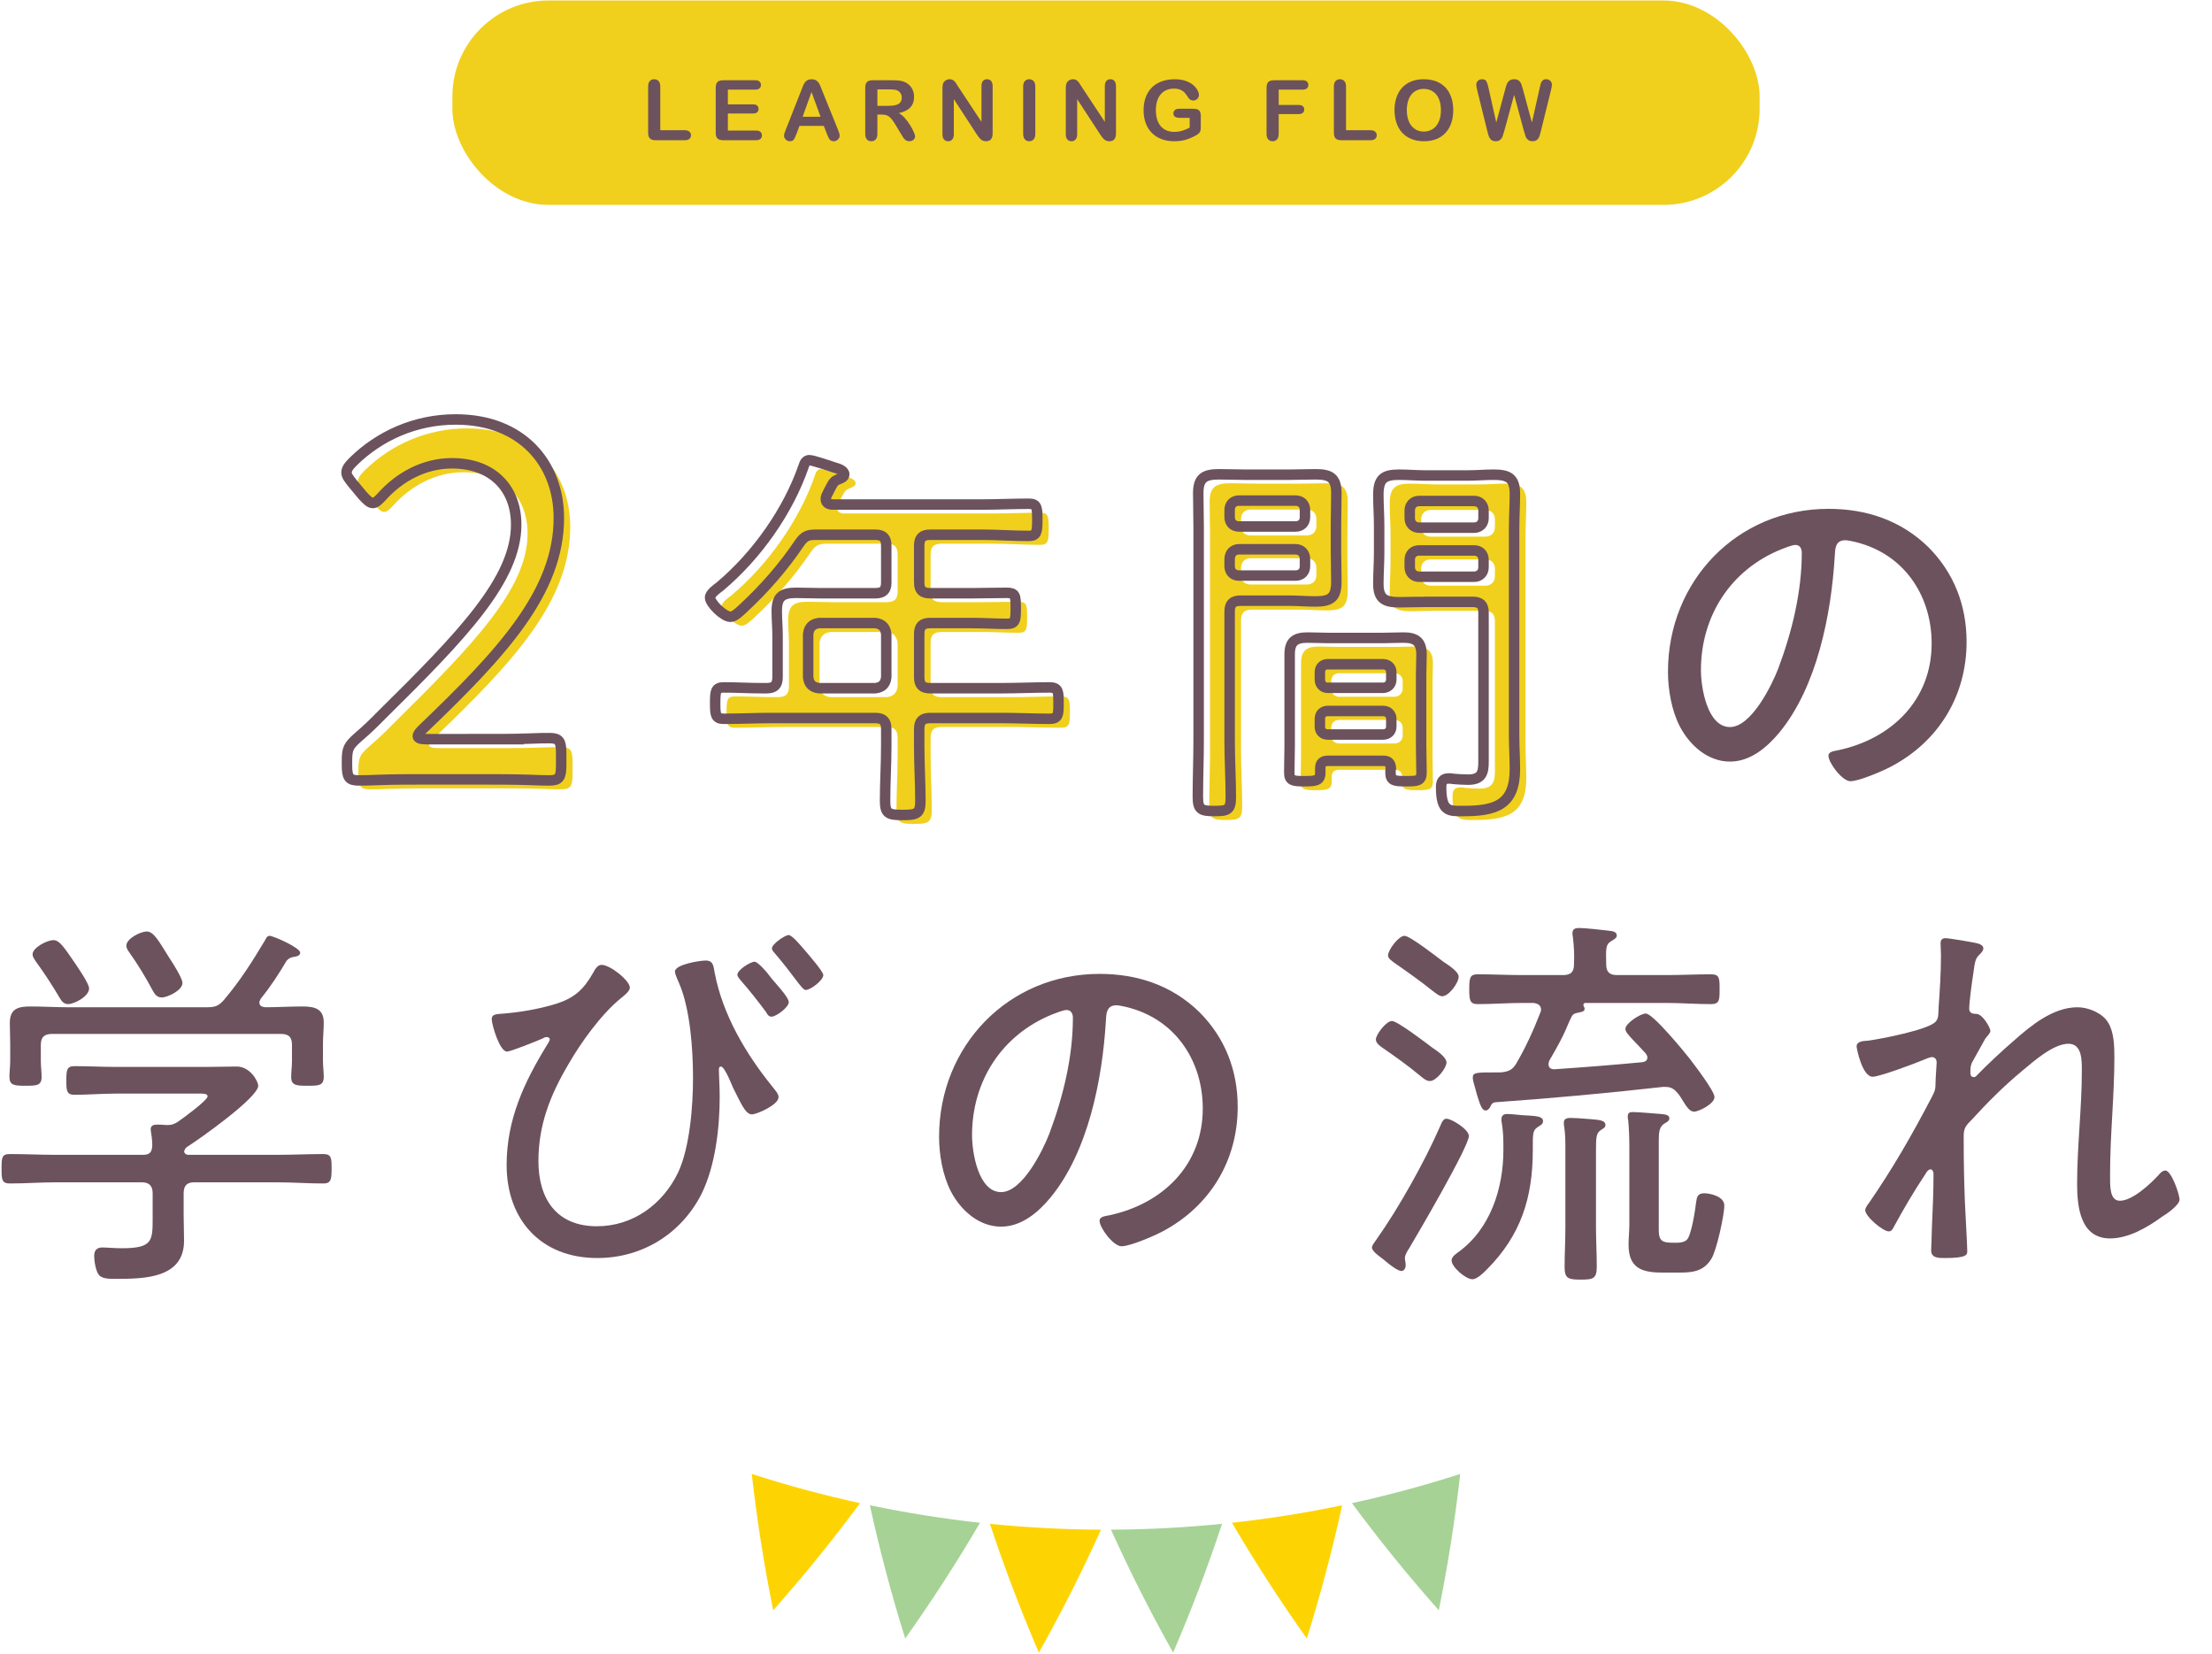
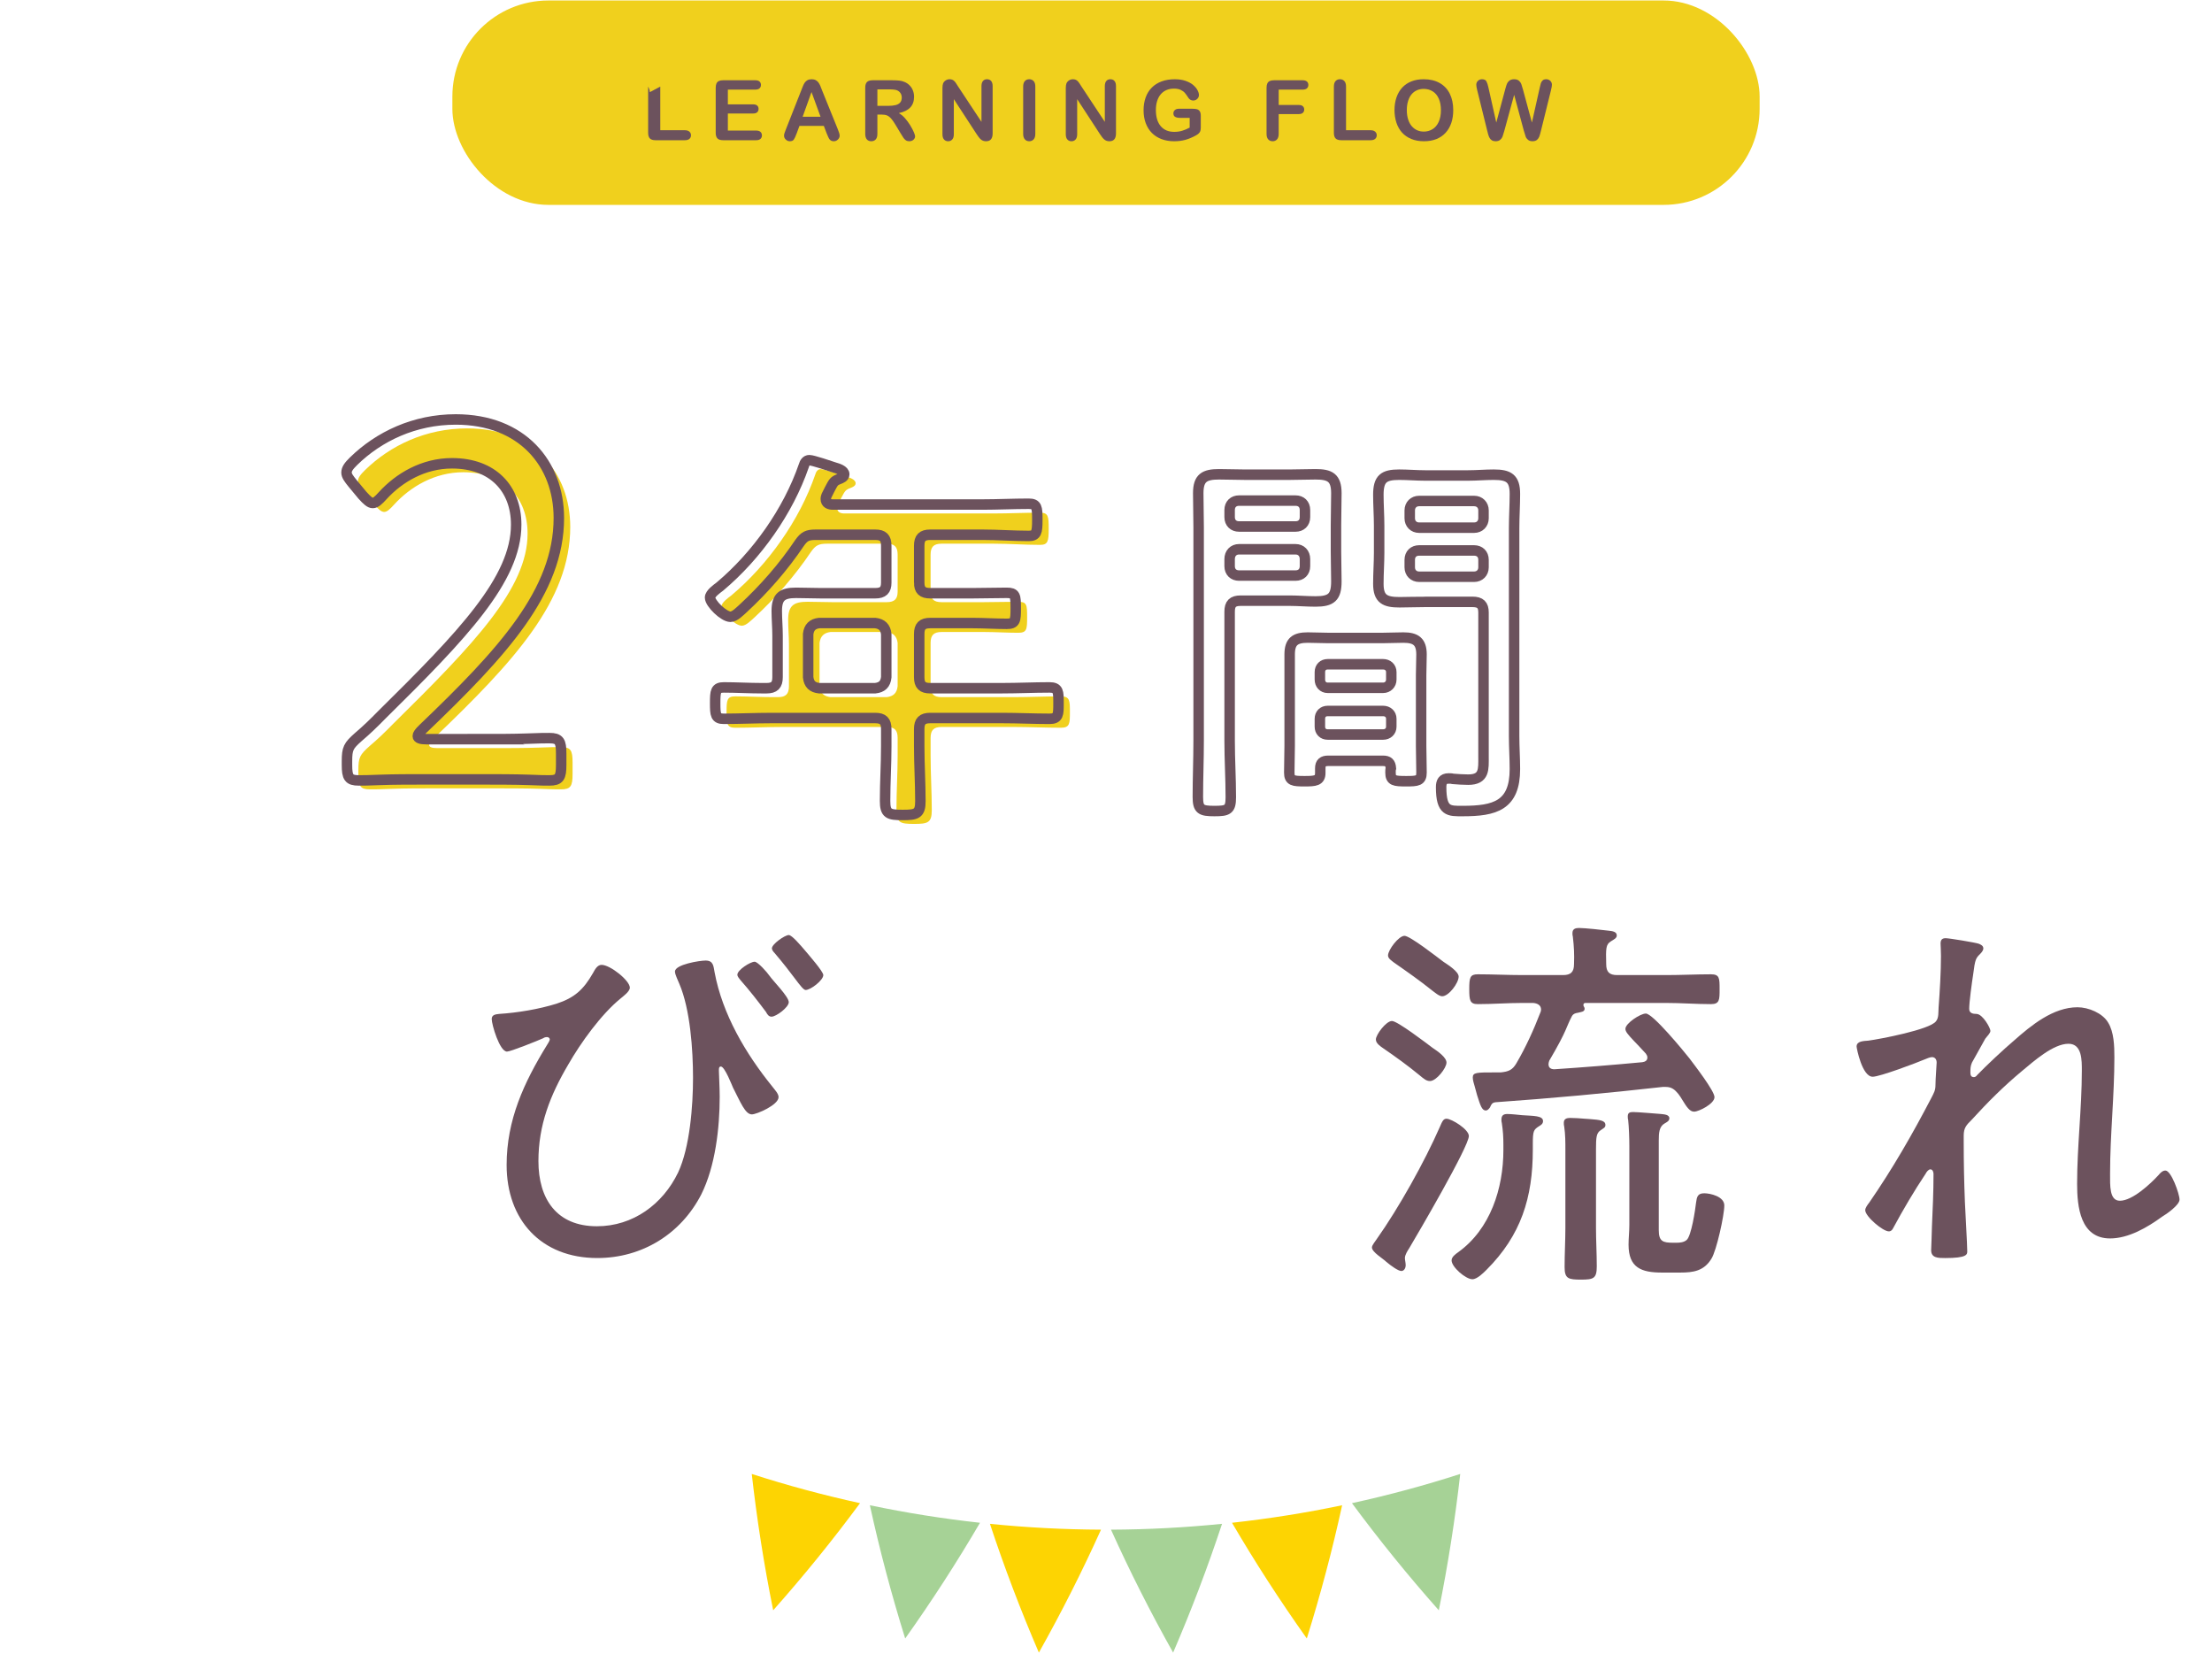
<svg xmlns="http://www.w3.org/2000/svg" id="_レイヤー_1" viewBox="0 0 411.326 307.552">
  <defs>
    <style>.cls-1{fill:#fdd402;}.cls-2{fill:#f0d01d;}.cls-3{fill:#6c525d;}.cls-4{fill:#a6d296;}.cls-5{fill:none;stroke:#6c525d;stroke-miterlimit:10;stroke-width:1.947px;}</style>
  </defs>
  <rect class="cls-2" x="84.119" y=".091" width="243.088" height="38" rx="17.864" ry="17.864" />
  <g>
    <path class="cls-2" d="m91.742,139.087c2.44,0,5.84,0,8.454-.097,2.005-.096,3.573-.096,4.097-.096,1.83,0,2.179.575,2.179,2.876v2.109c0,2.301-.349,2.876-2.179,2.876-.436,0-1.918,0-3.748-.096-2.701-.096-6.275-.096-8.803-.096h-10.808c-2.354,0-5.578,0-8.105.096-1.918.096-3.486.096-4.01.096-1.83,0-2.179-.575-2.179-2.876v-.671c0-2.396.262-2.876,2.092-4.506,1.481-1.246,2.963-2.685,4.271-4.026,15.166-14.956,25.102-25.311,25.102-35.473,0-6.711-4.357-11.408-11.94-11.408-5.316,0-9.849,2.684-12.899,6.039-.784.863-1.308,1.343-1.83,1.343s-1.046-.479-1.918-1.438l-1.83-2.205c-.697-.862-1.133-1.438-1.133-2.013,0-.672.436-1.247,1.308-2.109,4.706-4.602,11.33-7.766,19-7.766,12.377,0,19.175,8.245,19.175,18.312,0,13.709-10.459,25.022-25.276,39.211-.697.671-.958,1.055-.958,1.342,0,.384.522.576,1.568.576h10.372Z" />
    <path class="cls-2" d="m173.047,109.983c0,1.386.583,1.97,2.043,1.97h7.88c2.116,0,4.232-.073,6.349-.073,1.605,0,1.679.511,1.679,2.846s-.073,2.919-1.679,2.919c-2.116,0-4.232-.146-6.349-.146h-7.88c-1.46,0-2.043.583-2.043,2.043v8.026c0,1.459.583,2.043,2.043,2.043h13.353c2.992,0,5.911-.146,8.829-.146,1.679,0,1.679.802,1.679,2.918s0,2.919-1.679,2.919c-2.918,0-5.837-.146-8.829-.146h-13.353c-1.46,0-2.043.583-2.043,2.043v3.21c0,3.356.219,6.786.219,10.216,0,2.335-.729,2.554-3.283,2.554-2.627,0-3.284-.219-3.284-2.627,0-3.43.219-6.786.219-10.143v-3.21c0-1.46-.583-2.043-2.043-2.043h-19.336c-2.919,0-5.91.146-8.829.146-1.532,0-1.605-.729-1.605-2.919s.073-2.918,1.605-2.918c2.335,0,4.743.146,7.078.146h.875c1.46,0,2.043-.584,2.043-2.043v-7.734c0-1.532-.146-3.064-.146-4.598,0-2.626,1.021-3.356,3.575-3.356,1.532,0,3.064.073,4.597.073h10.143c1.46,0,2.043-.584,2.043-1.97v-6.859c0-1.459-.583-2.043-2.043-2.043h-11.091c-1.532,0-2.116.292-2.991,1.532-2.992,4.451-6.567,8.537-10.508,12.186-.584.511-1.532,1.532-2.335,1.532-1.24,0-3.794-2.48-3.794-3.575,0-.729,1.24-1.605,1.824-2.043,6.858-5.765,12.696-14.01,15.614-22.475.146-.511.438-1.021,1.022-1.021.656,0,3.867,1.095,4.742,1.387.511.146,1.751.511,1.751,1.24,0,.511-.583.729-.948.876-.948.364-1.021.511-1.751,1.897l-.584,1.167c-.073.219-.146.365-.146.657,0,.802.656,1.021,1.313,1.021h27.8c2.846,0,5.692-.146,8.61-.146,1.532,0,1.605.657,1.605,2.992s-.146,2.991-1.605,2.991c-2.846,0-5.765-.219-8.61-.219h-9.704c-1.46,0-2.043.584-2.043,2.043v6.859Zm-18.607,7.516c-1.24.146-1.896.803-2.043,2.043v8.026c.146,1.313.803,1.897,2.043,2.043h10.435c1.24-.146,1.897-.729,2.043-2.043v-8.026c-.146-1.24-.803-1.897-2.043-2.043h-10.435Z" />
-     <path class="cls-2" d="m230.771,139.388c0,3.503.219,7.005.219,10.508,0,2.335-.584,2.554-3.064,2.554s-3.064-.292-3.064-2.627c0-3.502.146-6.932.146-10.435v-39.694c0-2.116-.073-4.231-.073-6.348,0-2.846,1.168-3.503,3.867-3.503,1.605,0,3.211.073,4.816.073h8.318c1.605,0,3.21-.073,4.815-.073,2.627,0,3.867.584,3.867,3.503,0,1.97-.072,3.94-.072,5.983v4.889c0,1.897.072,3.722.072,5.545,0,2.919-.948,3.722-3.867,3.722-1.605,0-3.21-.146-4.815-.146h-9.121c-1.459,0-2.043.583-2.043,2.043v24.006Zm1.751-44.656c-1.021,0-1.751.657-1.751,1.752v1.313c0,1.094.729,1.751,1.751,1.751h10.508c1.021,0,1.751-.657,1.751-1.751v-1.313c0-1.095-.729-1.752-1.751-1.752h-10.508Zm-1.751,12.186c0,1.095.729,1.752,1.751,1.752h10.508c1.021,0,1.751-.657,1.751-1.752v-1.312c0-1.095-.729-1.824-1.751-1.824h-10.508c-1.021,0-1.751.729-1.751,1.824v1.312Zm18.314,36.192c-.948,0-1.459.365-1.459,1.387v.875c0,1.46-.949,1.532-2.919,1.532-2.116,0-2.846-.072-2.846-1.604,0-1.679.073-3.357.073-4.962v-17.002c0-2.408,1.021-3.138,3.356-3.138,1.24,0,2.408.073,3.648.073h10.435c1.24,0,2.48-.073,3.721-.073,2.262,0,3.356.729,3.356,3.138,0,1.313-.072,2.554-.072,3.867v13.135c0,1.604.072,3.283.072,4.962,0,1.532-.729,1.604-2.846,1.604-2.188,0-2.919-.072-2.919-1.604,0-.292,0-.584.073-.803-.073-1.021-.511-1.387-1.459-1.387h-10.216Zm10.216-13.572c.875,0,1.532-.656,1.532-1.532v-1.386c0-.876-.657-1.46-1.532-1.46h-10.289c-.875,0-1.459.584-1.459,1.46v1.386c0,.876.584,1.532,1.459,1.532h10.289Zm-11.748,7.224c0,.876.584,1.46,1.459,1.46h10.289c.875,0,1.532-.584,1.532-1.46v-1.459c0-.876-.657-1.459-1.532-1.459h-10.289c-.875,0-1.459.583-1.459,1.459v1.459Zm19.556-23.203c-1.605,0-3.138.073-4.743.073-2.7,0-3.94-.584-3.94-3.43,0-1.971.146-3.867.146-5.765v-5.035c0-1.896-.146-3.867-.146-5.764,0-2.992,1.021-3.722,3.867-3.722,1.605,0,3.211.146,4.816.146h8.026c1.605,0,3.138-.146,4.743-.146,2.772,0,3.939.656,3.939,3.575,0,2.116-.146,4.232-.146,6.349v38.673c0,2.043.146,4.086.146,6.129,0,6.786-3.721,7.808-9.704,7.808-2.554,0-4.014.146-4.014-4.451,0-.948.292-1.605,1.387-1.605.219,0,.584,0,.803.073.875.073,1.97.146,2.846.146,3.064,0,2.846-1.97,2.846-4.305v-26.779c0-1.386-.584-1.97-2.043-1.97h-8.829Zm-1.095-18.753c-1.021,0-1.751.729-1.751,1.751v1.46c0,1.021.729,1.751,1.751,1.751h10.216c1.021,0,1.751-.729,1.751-1.751v-1.46c0-1.021-.729-1.751-1.751-1.751h-10.216Zm-1.751,12.332c0,1.021.729,1.751,1.751,1.751h10.216c1.021,0,1.751-.729,1.751-1.751v-1.387c0-1.095-.729-1.751-1.751-1.751h-10.216c-1.021,0-1.751.656-1.751,1.751v1.387Z" />
  </g>
  <g>
-     <path class="cls-3" d="m122.781,16.1v8.113h4.578c.365,0,.645.089.84.267.195.177.293.4.293.669,0,.273-.096.495-.289.665-.192.17-.474.255-.844.255h-5.452c-.491,0-.846-.109-1.062-.327-.215-.218-.322-.57-.322-1.057v-8.585c0-.457.103-.799.308-1.027.206-.228.476-.342.81-.342.34,0,.615.112.825.338s.315.569.315,1.031Z" />
+     <path class="cls-3" d="m122.781,16.1v8.113h4.578c.365,0,.645.089.84.267.195.177.293.4.293.669,0,.273-.096.495-.289.665-.192.17-.474.255-.844.255h-5.452c-.491,0-.846-.109-1.062-.327-.215-.218-.322-.57-.322-1.057v-8.585s.315.569.315,1.031Z" />
    <path class="cls-3" d="m140.435,16.663h-5.088v2.737h4.685c.345,0,.603.077.772.231.17.155.254.359.254.612s-.083.46-.25.62c-.168.159-.426.239-.776.239h-4.685v3.171h5.263c.354,0,.622.083.802.247.18.165.271.385.271.658,0,.264-.091.478-.271.643s-.447.247-.802.247h-6.137c-.491,0-.845-.109-1.061-.327s-.323-.57-.323-1.057v-8.38c0-.324.048-.59.145-.795.096-.205.247-.354.452-.448.206-.094.468-.141.787-.141h5.962c.359,0,.627.079.803.239.174.159.262.369.262.627,0,.264-.088.476-.262.635-.176.16-.443.24-.803.24Z" />
    <path class="cls-3" d="m153.724,24.806l-.531-1.398h-4.533l-.531,1.43c-.209.558-.387.934-.533,1.129s-.388.293-.723.293c-.283,0-.535-.104-.752-.312-.219-.207-.327-.443-.327-.707,0-.151.024-.309.075-.472.051-.162.135-.388.252-.677l2.852-7.239c.08-.207.178-.457.293-.749.113-.291.235-.533.364-.726.13-.192.3-.349.51-.468s.47-.179.779-.179c.314,0,.577.06.787.179s.38.272.509.46c.13.188.238.389.328.604.088.216.201.503.338.863l2.912,7.193c.229.548.343.945.343,1.194,0,.258-.108.495-.323.711-.216.215-.476.323-.779.323-.178,0-.33-.032-.457-.096s-.232-.149-.318-.258c-.087-.109-.18-.276-.278-.502s-.184-.425-.255-.598Zm-4.471-3.095h3.33l-1.68-4.601-1.65,4.601Z" />
    <path class="cls-3" d="m163.942,21.301h-.791v3.581c0,.472-.104.819-.312,1.042-.208.223-.479.335-.814.335-.359,0-.639-.117-.836-.351-.197-.232-.297-.575-.297-1.026v-8.577c0-.487.109-.839.327-1.058.218-.218.57-.326,1.058-.326h3.672c.508,0,.941.021,1.301.064s.685.13.974.262c.35.147.659.357.928.632.269.273.473.592.612.954.139.362.209.746.209,1.152,0,.831-.234,1.495-.703,1.992-.47.497-1.181.849-2.133,1.057.4.213.783.527,1.147.943.365.415.69.857.978,1.327.286.469.51.892.669,1.27s.239.638.239.779c0,.147-.047.293-.141.438s-.222.259-.384.342c-.163.084-.351.126-.563.126-.253,0-.466-.06-.639-.179-.172-.119-.32-.271-.444-.453s-.292-.451-.506-.806l-.905-1.506c-.324-.553-.614-.974-.87-1.262-.256-.289-.517-.487-.779-.594-.264-.106-.596-.159-.996-.159Zm1.292-4.685h-2.083v3.064h2.022c.543,0,.999-.047,1.369-.141s.652-.253.848-.479c.195-.225.293-.535.293-.931,0-.31-.078-.582-.236-.817-.156-.236-.375-.412-.653-.529-.264-.111-.783-.167-1.56-.167Z" />
    <path class="cls-3" d="m178.165,16.085l4.342,6.57v-6.631c0-.432.094-.754.278-.97s.435-.323.749-.323c.324,0,.58.107.768.323s.281.538.281.97v8.768c0,.979-.405,1.468-1.217,1.468-.202,0-.385-.029-.547-.088s-.314-.15-.457-.277c-.141-.127-.273-.275-.395-.445-.122-.169-.244-.343-.365-.521l-4.235-6.494v6.532c0,.426-.099.748-.297.966s-.451.327-.761.327c-.318,0-.575-.11-.768-.331-.193-.221-.289-.541-.289-.962v-8.601c0-.365.041-.651.121-.859.097-.228.256-.414.479-.559s.464-.217.723-.217c.202,0,.376.033.521.099.145.066.271.155.381.267.108.111.221.256.334.434.114.177.232.362.354.555Z" />
    <path class="cls-3" d="m190.261,24.882v-8.782c0-.457.104-.799.312-1.027.207-.228.477-.342.806-.342.339,0,.614.112.825.338.21.226.315.569.315,1.031v8.782c0,.462-.105.807-.315,1.034-.211.229-.486.343-.825.343-.325,0-.592-.115-.802-.347-.211-.23-.316-.574-.316-1.03Z" />
    <path class="cls-3" d="m201.102,16.085l4.342,6.57v-6.631c0-.432.093-.754.278-.97.185-.216.434-.323.749-.323.324,0,.58.107.768.323s.281.538.281.97v8.768c0,.979-.406,1.468-1.217,1.468-.202,0-.386-.029-.548-.088s-.314-.15-.456-.277-.273-.275-.396-.445c-.121-.169-.243-.343-.365-.521l-4.234-6.494v6.532c0,.426-.1.748-.297.966-.198.218-.451.327-.761.327-.319,0-.575-.11-.769-.331-.192-.221-.289-.541-.289-.962v-8.601c0-.365.041-.651.122-.859.097-.228.256-.414.479-.559.223-.145.463-.217.723-.217.202,0,.376.033.521.099.145.066.271.155.38.267s.221.256.335.434c.114.177.231.362.354.555Z" />
    <path class="cls-3" d="m223.288,21.537v2.137c0,.284-.027.511-.083.681s-.159.323-.309.46-.341.269-.574.396c-.674.365-1.322.631-1.946.799-.623.167-1.303.251-2.038.251-.856,0-1.638-.132-2.342-.396-.705-.264-1.306-.646-1.803-1.148-.496-.502-.878-1.11-1.145-1.825-.266-.715-.398-1.513-.398-2.396,0-.866.129-1.66.388-2.38s.639-1.331,1.141-1.833,1.112-.886,1.832-1.151c.721-.267,1.536-.399,2.449-.399.75,0,1.414.1,1.992.3.578.201,1.047.453,1.406.757.36.305.632.626.814.966s.273.642.273.905c0,.284-.105.525-.315.726-.211.201-.463.301-.757.301-.162,0-.318-.038-.468-.114s-.275-.183-.376-.319c-.279-.436-.515-.766-.707-.988-.193-.223-.453-.411-.78-.562-.326-.152-.743-.229-1.251-.229-.521,0-.988.09-1.398.271-.411.18-.762.44-1.054.783-.291.342-.515.762-.669,1.258-.154.497-.232,1.047-.232,1.65,0,1.308.301,2.314.901,3.019.601.705,1.438,1.058,2.514,1.058.521,0,1.013-.068,1.472-.206.458-.137.924-.331,1.395-.585v-1.81h-1.749c-.421,0-.738-.063-.954-.19s-.323-.342-.323-.646c0-.248.09-.453.271-.616.18-.162.424-.243.733-.243h2.562c.314,0,.581.028.799.084s.394.18.528.372c.135.193.201.482.201.867Z" />
    <path class="cls-3" d="m242.224,16.663h-4.448v2.852h3.719c.345,0,.602.077.771.231.17.155.255.361.255.62s-.087.464-.259.616c-.173.151-.429.228-.768.228h-3.719v3.673c0,.467-.105.812-.315,1.038-.211.226-.48.339-.811.339-.334,0-.606-.114-.817-.343-.21-.228-.315-.572-.315-1.034v-8.577c0-.324.048-.59.145-.795s.247-.354.452-.448c.206-.094.468-.141.787-.141h5.323c.36,0,.628.079.803.239.175.159.262.369.262.627,0,.264-.087.476-.262.635-.175.16-.442.24-.803.24Z" />
    <path class="cls-3" d="m250.297,16.1v8.113h4.577c.365,0,.646.089.841.267.195.177.293.4.293.669,0,.273-.097.495-.289.665-.193.17-.475.255-.845.255h-5.452c-.491,0-.845-.109-1.061-.327s-.323-.57-.323-1.057v-8.585c0-.457.103-.799.309-1.027.205-.228.475-.342.81-.342.34,0,.614.112.825.338.21.226.315.569.315,1.031Z" />
    <path class="cls-3" d="m264.734,14.731c1.156,0,2.148.234,2.978.703s1.456,1.136,1.882,2,.639,1.88.639,3.046c0,.861-.116,1.645-.35,2.35-.233.704-.583,1.315-1.05,1.832-.466.518-1.039.913-1.718,1.187-.68.274-1.458.411-2.335.411-.872,0-1.652-.141-2.342-.422-.689-.282-1.266-.679-1.727-1.19s-.81-1.128-1.046-1.848c-.235-.72-.354-1.498-.354-2.335,0-.856.123-1.643.369-2.357s.602-1.323,1.068-1.825,1.034-.886,1.703-1.151c.67-.267,1.43-.399,2.281-.399Zm3.209,5.733c0-.816-.132-1.523-.396-2.121-.264-.599-.64-1.051-1.129-1.357s-1.051-.46-1.685-.46c-.451,0-.868.085-1.251.254-.383.17-.712.418-.988.742s-.494.738-.654,1.243c-.159.504-.239,1.071-.239,1.699,0,.634.08,1.207.239,1.719.16.512.386.937.678,1.273.291.338.626.59,1.003.757.378.167.792.251,1.244.251.577,0,1.108-.145,1.593-.434s.869-.734,1.155-1.338c.287-.604.43-1.347.43-2.229Z" />
    <path class="cls-3" d="m283.363,24.312l-1.803-6.684-1.825,6.684c-.142.507-.255.871-.338,1.092-.084.22-.229.418-.438.593s-.484.263-.829.263c-.278,0-.508-.053-.688-.156-.181-.104-.326-.251-.438-.441-.111-.189-.203-.415-.274-.677-.07-.261-.134-.503-.189-.726l-1.855-7.506c-.111-.436-.167-.768-.167-.996,0-.289.101-.532.304-.729.203-.198.454-.297.753-.297.41,0,.687.132.829.396.142.264.266.646.372,1.148l1.46,6.509,1.635-6.091c.122-.467.231-.821.327-1.064.097-.243.254-.454.472-.632.218-.177.515-.266.89-.266.38,0,.676.093.886.277.211.186.356.387.438.604s.19.578.327,1.08l1.65,6.091,1.46-6.509c.07-.34.138-.606.201-.799s.172-.365.327-.517c.154-.152.379-.229.673-.229s.544.098.749.293.308.439.308.733c0,.208-.056.54-.167.996l-1.855,7.506c-.127.507-.231.878-.315,1.114-.084.235-.226.441-.426.619s-.483.267-.848.267c-.346,0-.621-.087-.829-.259-.208-.173-.353-.366-.434-.582-.081-.215-.195-.584-.342-1.106Z" />
  </g>
  <g>
    <path class="cls-5" d="m89.624,137.424c2.439,0,5.84,0,8.453-.097,2.006-.096,3.574-.096,4.098-.096,1.83,0,2.178.575,2.178,2.876v2.109c0,2.301-.348,2.876-2.178,2.876-.436,0-1.918,0-3.748-.096-2.702-.096-6.275-.096-8.803-.096h-10.809c-2.354,0-5.578,0-8.105.096-1.918.096-3.486.096-4.01.096-1.83,0-2.178-.575-2.178-2.876v-.671c0-2.396.262-2.876,2.092-4.506,1.48-1.246,2.963-2.685,4.27-4.026,15.166-14.956,25.102-25.311,25.102-35.473,0-6.711-4.357-11.408-11.939-11.408-5.316,0-9.85,2.684-12.9,6.039-.783.863-1.307,1.343-1.83,1.343s-1.045-.479-1.918-1.438l-1.83-2.205c-.697-.862-1.133-1.438-1.133-2.013,0-.672.436-1.247,1.308-2.109,4.706-4.602,11.331-7.766,19.001-7.766,12.376,0,19.174,8.245,19.174,18.312,0,13.709-10.459,25.022-25.275,39.211-.697.671-.959,1.055-.959,1.342,0,.384.523.576,1.568.576h10.373Z" />
    <path class="cls-5" d="m170.929,108.32c0,1.386.584,1.97,2.043,1.97h7.881c2.115,0,4.231-.073,6.348-.073,1.605,0,1.678.511,1.678,2.846s-.072,2.919-1.678,2.919c-2.116,0-4.232-.146-6.348-.146h-7.881c-1.459,0-2.043.583-2.043,2.043v8.026c0,1.459.584,2.043,2.043,2.043h13.354c2.991,0,5.91-.146,8.828-.146,1.679,0,1.679.802,1.679,2.918s0,2.919-1.679,2.919c-2.918,0-5.837-.146-8.828-.146h-13.354c-1.459,0-2.043.583-2.043,2.043v3.21c0,3.356.219,6.786.219,10.216,0,2.335-.73,2.554-3.283,2.554-2.627,0-3.284-.219-3.284-2.627,0-3.43.22-6.786.22-10.143v-3.21c0-1.46-.584-2.043-2.043-2.043h-19.337c-2.919,0-5.911.146-8.829.146-1.533,0-1.605-.729-1.605-2.919s.072-2.918,1.605-2.918c2.335,0,4.742.146,7.078.146h.875c1.459,0,2.043-.584,2.043-2.043v-7.734c0-1.532-.146-3.064-.146-4.598,0-2.626,1.021-3.356,3.575-3.356,1.532,0,3.064.073,4.598.073h10.143c1.459,0,2.043-.584,2.043-1.97v-6.859c0-1.459-.584-2.043-2.043-2.043h-11.092c-1.532,0-2.116.292-2.992,1.532-2.991,4.451-6.566,8.537-10.507,12.186-.583.511-1.532,1.532-2.335,1.532-1.24,0-3.795-2.48-3.795-3.575,0-.729,1.241-1.605,1.824-2.043,6.859-5.765,12.697-14.01,15.615-22.475.146-.511.438-1.021,1.021-1.021.657,0,3.867,1.095,4.743,1.387.511.146,1.751.511,1.751,1.24,0,.511-.584.729-.948.876-.948.364-1.021.511-1.751,1.897l-.584,1.167c-.072.219-.146.365-.146.657,0,.802.657,1.021,1.314,1.021h27.801c2.846,0,5.691-.146,8.609-.146,1.533,0,1.605.657,1.605,2.992s-.146,2.991-1.605,2.991c-2.846,0-5.764-.219-8.609-.219h-9.705c-1.459,0-2.043.584-2.043,2.043v6.859Zm-18.607,7.516c-1.24.146-1.896.803-2.043,2.043v8.026c.146,1.313.803,1.897,2.043,2.043h10.436c1.24-.146,1.896-.729,2.043-2.043v-8.026c-.146-1.24-.803-1.897-2.043-2.043h-10.436Z" />
    <path class="cls-5" d="m228.652,137.725c0,3.503.219,7.005.219,10.508,0,2.335-.584,2.554-3.064,2.554s-3.064-.292-3.064-2.627c0-3.502.146-6.932.146-10.435v-39.694c0-2.116-.074-4.231-.074-6.348,0-2.846,1.168-3.503,3.867-3.503,1.605,0,3.211.073,4.816.073h8.318c1.605,0,3.211-.073,4.816-.073,2.627,0,3.867.584,3.867,3.503,0,1.97-.072,3.94-.072,5.983v4.889c0,1.897.072,3.722.072,5.545,0,2.919-.949,3.722-3.867,3.722-1.605,0-3.211-.146-4.816-.146h-9.121c-1.459,0-2.043.583-2.043,2.043v24.006Zm1.752-44.656c-1.021,0-1.752.657-1.752,1.752v1.313c0,1.094.73,1.751,1.752,1.751h10.508c1.021,0,1.75-.657,1.75-1.751v-1.313c0-1.095-.729-1.752-1.75-1.752h-10.508Zm-1.752,12.186c0,1.095.73,1.752,1.752,1.752h10.508c1.021,0,1.75-.657,1.75-1.752v-1.312c0-1.095-.729-1.824-1.75-1.824h-10.508c-1.021,0-1.752.729-1.752,1.824v1.312Zm18.314,36.192c-.947,0-1.459.365-1.459,1.387v.875c0,1.46-.949,1.532-2.918,1.532-2.117,0-2.846-.072-2.846-1.604,0-1.679.072-3.357.072-4.962v-17.002c0-2.408,1.021-3.138,3.357-3.138,1.24,0,2.408.073,3.648.073h10.434c1.24,0,2.48-.073,3.721-.073,2.262,0,3.357.729,3.357,3.138,0,1.313-.072,2.554-.072,3.867v13.135c0,1.604.072,3.283.072,4.962,0,1.532-.73,1.604-2.846,1.604-2.189,0-2.92-.072-2.92-1.604,0-.292,0-.584.074-.803-.074-1.021-.512-1.387-1.459-1.387h-10.217Zm10.217-13.572c.875,0,1.531-.656,1.531-1.532v-1.386c0-.876-.656-1.46-1.531-1.46h-10.289c-.875,0-1.459.584-1.459,1.46v1.386c0,.876.584,1.532,1.459,1.532h10.289Zm-11.748,7.224c0,.876.584,1.46,1.459,1.46h10.289c.875,0,1.531-.584,1.531-1.46v-1.459c0-.876-.656-1.459-1.531-1.459h-10.289c-.875,0-1.459.583-1.459,1.459v1.459Zm19.555-23.203c-1.605,0-3.137.073-4.742.073-2.701,0-3.941-.584-3.941-3.43,0-1.971.146-3.867.146-5.765v-5.035c0-1.896-.146-3.867-.146-5.764,0-2.992,1.021-3.722,3.867-3.722,1.605,0,3.211.146,4.816.146h8.027c1.605,0,3.137-.146,4.742-.146,2.773,0,3.939.656,3.939,3.575,0,2.116-.145,4.232-.145,6.349v38.673c0,2.043.145,4.086.145,6.129,0,6.786-3.721,7.808-9.703,7.808-2.555,0-4.014.146-4.014-4.451,0-.948.291-1.605,1.387-1.605.219,0,.584,0,.803.073.875.073,1.969.146,2.846.146,3.064,0,2.846-1.97,2.846-4.305v-26.779c0-1.386-.584-1.97-2.043-1.97h-8.83Zm-1.094-18.753c-1.021,0-1.752.729-1.752,1.751v1.46c0,1.021.73,1.751,1.752,1.751h10.215c1.021,0,1.752-.729,1.752-1.751v-1.46c0-1.021-.73-1.751-1.752-1.751h-10.215Zm-1.752,12.332c0,1.021.73,1.751,1.752,1.751h10.215c1.021,0,1.752-.729,1.752-1.751v-1.387c0-1.095-.73-1.751-1.752-1.751h-10.215c-1.021,0-1.752.656-1.752,1.751v1.387Z" />
-     <path class="cls-3" d="m358.54,101.679c4.816,4.816,7.15,10.872,7.15,17.658,0,9.997-5.18,18.534-14.082,23.204-1.533.803-5.91,2.699-7.516,2.699-1.533,0-4.086-3.429-4.086-4.742,0-.803,1.168-.876,1.824-1.021,9.924-2.116,17.365-9.34,17.365-19.848,0-8.464-4.67-15.979-12.988-18.533-.656-.22-2.406-.657-3.064-.657-1.896,0-1.896,1.605-1.969,2.991-.658,10.8-3.285,24.299-10.361,32.836-2.264,2.7-5.328,5.326-9.121,5.326-4.16,0-7.516-3.064-9.34-6.566-1.533-2.992-2.189-6.859-2.189-10.143,0-16.855,12.842-30.281,29.844-30.281,7.004,0,13.426,2.115,18.533,7.077Zm-27.289.438c-9.414,3.794-14.959,12.404-14.959,22.474,0,3.211,1.168,10.58,5.4,10.58,3.939,0,7.734-7.661,8.975-10.872,2.627-7.005,4.377-14.375,4.377-21.525,0-.803-.363-1.459-1.166-1.459-.658,0-2.043.583-2.627.803Z" />
-     <path class="cls-3" d="m36.121,219.809c-1.387,0-1.97.657-1.97,2.043v4.014c0,1.605.073,3.21.073,4.815,0,7.005-7.443,7.078-12.623,7.078-.949,0-2.555.073-3.211-.729-.584-.729-.876-2.554-.876-3.503,0-1.021.438-1.604,1.532-1.604.73,0,2.189.146,3.576.146,5.837,0,5.764-1.387,5.764-5.838v-4.378c0-1.386-.656-2.043-2.043-2.043h-15.834c-2.918,0-5.764.219-8.684.219-1.531,0-1.531-.803-1.531-2.772s0-2.7,1.531-2.7c2.92,0,5.766.146,8.684.146h16.053c1.24,0,1.679-.438,1.752-1.679,0-.803-.073-1.604-.219-2.407,0-.22-.074-.438-.074-.657,0-.729.584-.875,1.168-.875s1.095,0,1.605.072h.511c.657,0,1.167-.219,1.751-.583.876-.584,5.546-4.014,5.546-4.743,0-.584-1.021-.511-1.751-.511h-15.324c-2.553,0-5.107.219-7.661.219-1.459,0-1.532-.729-1.532-2.627,0-1.97.073-2.7,1.532-2.7,2.554,0,5.108.146,7.661.146h17.002c1.824,0,3.648-.073,5.473-.073,2.554,0,4.014,2.772,4.014,3.575,0,2.189-10.945,9.924-13.135,11.311-.365.219-.511.438-.656.948.146.438.438.584.875.584h16.346c2.918,0,5.764-.146,8.683-.146,1.532,0,1.532.803,1.532,2.7,0,1.97-.072,2.772-1.532,2.772-2.919,0-5.765-.219-8.683-.219h-15.324Zm20.066-32.689c2.262,0,4.014.365,4.014,2.992,0,1.313-.146,2.627-.146,4.013v3.138c0,.948.146,1.971.146,2.919,0,1.678-.949,1.678-2.992,1.678-1.971,0-3.064,0-3.064-1.604,0-1.021.146-1.971.146-2.992v-2.991c0-1.46-.584-2.044-2.043-2.044H9.634c-1.387,0-2.043.584-2.043,2.044v2.991c0,.876.146,2.043.146,2.992,0,1.604-1.022,1.604-2.991,1.604-2.117,0-2.992-.072-2.992-1.678,0-.948.146-1.971.146-2.919v-3.138c0-1.386-.074-2.699-.074-3.94,0-2.699,1.605-3.064,3.867-3.064,2.336,0,4.598.146,6.859.146h25.904c1.531,0,2.188-.22,3.21-1.387,3.064-3.648,5.181-7.005,7.589-11.019.219-.364.365-.875.875-.875.657,0,5.691,2.188,5.691,3.138,0,.656-.875.729-1.312.803-.512.072-.949.364-1.24.729-1.46,2.48-2.992,4.815-4.816,7.078-.073.219-.219.364-.219.656,0,.656.51.803,1.094.876,2.263,0,4.598-.146,6.859-.146Zm-43.488-.438c-.803,0-1.24-.511-1.605-1.168-1.387-2.335-2.846-4.597-4.451-6.785-.219-.365-.584-.803-.584-1.313,0-1.241,2.7-2.627,3.867-2.627,1.095,0,1.897,1.167,4.086,4.378.584.875,2.555,3.721,2.555,4.597,0,1.532-2.846,2.919-3.867,2.919Zm17.365-1.24c-.802,0-1.24-.511-1.604-1.168-1.313-2.48-2.772-4.889-4.378-7.15-.292-.438-.584-.803-.584-1.313,0-1.313,2.627-2.627,3.795-2.627,1.312,0,2.262,1.824,4.231,4.962.584.875,2.408,3.721,2.408,4.597,0,1.387-2.772,2.7-3.868,2.7Z" />
    <path class="cls-3" d="m117.122,183.618c0,.729-1.24,1.605-1.751,2.043-3.576,2.919-7.369,8.172-9.705,12.259-3.355,5.691-5.545,11.236-5.545,17.949,0,7.005,3.356,12.113,10.872,12.113,6.713,0,12.259-4.087,15.104-9.997,2.188-4.67,2.772-12.404,2.772-17.585s-.511-12.77-2.554-17.513c-.219-.583-.803-1.678-.803-2.262,0-1.313,4.597-2.043,5.691-2.043,1.459,0,1.459,1.021,1.678,2.189,1.46,7.808,5.766,15.104,10.727,21.233.438.584,1.168,1.313,1.168,1.97,0,1.46-4.086,3.211-4.963,3.211-1.24,0-2.115-2.262-3.502-4.962-.146-.292-1.532-3.94-2.262-3.94-.438,0-.365.584-.365.876,0,.656.146,2.991.146,4.743,0,5.764-.803,12.915-3.43,18.168-3.795,7.37-11.018,11.821-19.336,11.821-10.435,0-16.855-7.078-16.855-17.293,0-8.392,3.21-15.323,7.516-22.328.146-.22.51-.803.51-1.021s-.219-.438-.51-.438c-.293,0-.512.073-.73.219-.948.438-6.057,2.481-6.713,2.481-1.387,0-2.846-5.035-2.846-6.057,0-.803.73-.875,1.387-.948,3.43-.219,7.369-.876,10.653-1.897,3.356-1.095,5.034-2.627,6.786-5.691.365-.656.803-1.532,1.605-1.532,1.605,0,5.253,2.919,5.253,4.232Zm25.977-2.189c.657.948,3.575,3.867,3.575,4.889,0,.949-2.334,2.7-3.211,2.7-.51,0-.802-.438-1.021-.876-1.531-2.043-3.064-4.013-4.742-5.91-.219-.292-.584-.656-.584-1.021,0-.876,2.408-2.408,3.211-2.408.584,0,2.335,1.971,2.772,2.627Zm9.997-.146c0,.948-2.336,2.772-3.284,2.772-.364,0-.948-.729-2.043-2.189-.876-1.167-2.043-2.699-3.722-4.67-.219-.219-.51-.583-.51-.875,0-.803,2.407-2.481,3.137-2.481.584,0,2.189,1.897,3.064,2.919.73.876,3.357,3.867,3.357,4.524Z" />
-     <path class="cls-3" d="m223.003,188.141c4.814,4.816,7.15,10.872,7.15,17.658,0,9.997-5.182,18.534-14.084,23.204-1.531.803-5.909,2.699-7.515,2.699-1.532,0-4.087-3.429-4.087-4.742,0-.803,1.168-.876,1.824-1.021,9.924-2.116,17.367-9.34,17.367-19.848,0-8.464-4.67-15.979-12.988-18.534-.656-.219-2.408-.656-3.064-.656-1.897,0-1.897,1.605-1.971,2.992-.656,10.799-3.283,24.298-10.361,32.835-2.262,2.7-5.326,5.326-9.121,5.326-4.158,0-7.516-3.064-9.34-6.566-1.532-2.992-2.189-6.859-2.189-10.143,0-16.855,12.844-30.281,29.844-30.281,7.006,0,13.426,2.115,18.535,7.077Zm-27.291.438c-9.412,3.794-14.958,12.404-14.958,22.474,0,3.211,1.167,10.58,5.399,10.58,3.94,0,7.734-7.661,8.975-10.872,2.627-7.005,4.379-14.375,4.379-21.525,0-.803-.365-1.459-1.168-1.459-.656,0-2.043.583-2.627.803Z" />
    <path class="cls-3" d="m262.046,232.068c-.291.438-.803,1.24-.803,1.824,0,.364.146.876.146,1.313,0,.656-.365,1.095-.803,1.095-.584,0-1.896-.949-2.773-1.679-.656-.656-2.699-1.824-2.699-2.699,0-.438.656-1.168.875-1.533,4.086-5.764,8.902-14.374,11.748-20.868.438-1.021.656-1.532,1.24-1.532.949,0,4.16,1.97,4.16,3.21,0,1.971-9.486,18.169-11.092,20.869Zm4.305-37.286c1.096.729,2.627,1.824,2.627,2.772,0,1.021-1.896,3.43-3.064,3.43-.656,0-1.094-.365-1.971-1.095-2.115-1.751-4.449-3.43-6.785-5.035-.51-.364-1.312-.875-1.312-1.604,0-.876,1.896-3.43,2.99-3.43,1.021,0,6.35,4.086,7.516,4.962Zm1.824-9.559c-.584,0-1.385-.73-1.896-1.095-2.262-1.824-4.67-3.503-7.078-5.181-.438-.365-1.094-.73-1.094-1.313,0-1.021,1.969-3.648,3.064-3.648,1.021,0,6.057,3.94,7.223,4.815.877.584,2.846,1.824,2.846,2.773,0,1.167-1.824,3.648-3.064,3.648Zm16.855,28.53c0,8.901-2.188,15.906-8.609,22.327-.584.584-1.752,1.752-2.627,1.752-1.24,0-3.867-2.263-3.867-3.503,0-.656.73-1.167,1.24-1.532,5.984-4.305,8.391-11.894,8.391-18.972v-1.021c0-1.459-.072-2.554-.291-4.013-.072-.219-.072-.438-.072-.657,0-.803.438-1.021,1.094-1.021.73,0,2.043.146,2.773.219,2.115.146,3.867.073,3.867,1.095,0,.511-.365.729-.73.948-1.021.657-1.168.876-1.168,3.284v1.095Zm-7.953-7.881c-.219.292-.438.584-.803.584-.729,0-1.021-1.021-1.605-2.846-.145-.511-.291-1.021-.438-1.605-.146-.511-.365-1.168-.365-1.679,0-.948.73-.948,4.086-.948h1.096c1.459-.146,2.189-.438,2.918-1.679,1.752-2.991,3.211-6.202,4.451-9.412.074-.146.146-.365.146-.584,0-.876-.73-1.168-1.459-1.24h-1.971c-2.773,0-5.545.219-8.318.219-1.459,0-1.605-.657-1.605-2.772,0-2.189.146-2.773,1.605-2.773,2.773,0,5.545.146,8.318.146h7.516c1.459,0,2.043-.584,2.043-2.043.072-1.752,0-3.284-.219-5.108-.072-.219-.072-.438-.072-.656,0-.803.584-.949,1.24-.949,1.021,0,4.451.365,5.545.511.584.073,1.459.146,1.459.876,0,.511-.51.729-1.094,1.095-.949.584-.949,1.313-.875,4.232,0,1.459.582,2.043,2.043,2.043h9.121c2.771,0,5.545-.146,8.318-.146,1.604,0,1.604.729,1.604,2.773,0,1.97,0,2.772-1.604,2.772-2.773,0-5.547-.219-8.318-.219h-15.105c-.219.072-.291.146-.291.364,0,.073,0,.219.072.292.072.146.146.219.146.438,0,.584-.73.584-1.24.73-.512.072-.877.219-1.096.583-1.166,2.189-.803,2.481-4.232,8.318-.072.22-.145.438-.145.657,0,.729.51.948,1.094.948,5.473-.364,10.945-.803,16.346-1.313.51-.072.947-.292.947-.875,0-.292-.145-.511-.291-.73-.949-1.021-1.678-1.824-2.262-2.407-1.096-1.168-1.533-1.679-1.533-2.189,0-1.021,2.773-2.846,3.795-2.846,1.312,0,7.004,6.932,8.1,8.318.875,1.168,4.67,6.057,4.67,7.224,0,1.24-2.92,2.7-3.795,2.7-.803,0-1.387-.876-2.189-2.189-.219-.364-.438-.729-.729-1.095-.658-.802-1.24-1.312-2.336-1.312h-.584c-10.361,1.167-20.723,2.115-31.084,2.846-.656.072-.803.438-1.021.948Zm14.01,7.953c0-1.459,0-2.919-.219-4.378-.072-.219-.072-.438-.072-.729,0-.729.584-.876,1.166-.876.803,0,1.898.073,2.701.146.365,0,.729.072,1.021.072,1.75.146,2.846.22,2.846,1.095,0,.511-.365.584-.949,1.021-.729.511-.803,1.313-.803,3.503v14.594c0,2.407.146,4.742.146,7.15,0,2.262-.584,2.48-2.918,2.48s-3.066-.146-3.066-2.335c0-2.48.146-4.889.146-7.296v-14.448Zm20.65,17.221c.656,0,1.387-.073,1.896-.511.877-.729,1.605-5.619,1.752-6.932.146-1.095.291-1.752,1.531-1.752,1.096,0,3.723.584,3.723,2.263,0,1.824-1.459,8.464-2.408,9.923-1.387,2.263-3.357,2.555-5.766,2.555h-3.428c-3.795,0-6.203-.876-6.203-5.182,0-1.24.146-2.407.146-3.647v-14.74c0-1.386-.074-3.502-.219-4.815-.074-.219-.074-.511-.074-.657,0-.729.438-.802,1.021-.802.803,0,4.232.291,5.182.364.51.073,1.531.073,1.531.803,0,.511-.51.729-.875.948-1.021.584-1.094,1.752-1.094,3.211v16.637c0,2.116.803,2.335,2.699,2.335h.584Z" />
    <path class="cls-3" d="m367.929,175.445c.365.146.875.365.875.876,0,.364-.291.729-.582,1.021-.803.803-.949.948-1.314,3.867-.219,1.387-.73,5.107-.73,6.348,0,.803.658.949,1.387.949,1.168.073,2.555,2.627,2.555,3.138,0,.438-.512.875-.949,1.459l-2.48,4.451c-.291.656-.291,1.167-.291,1.824,0,.438.072.876.656.876.219,0,.438-.146.584-.365,1.605-1.679,5.033-4.889,6.857-6.421,3.211-2.846,7.297-6.202,11.822-6.202,2.043,0,4.67,1.094,5.691,2.846,1.094,1.751,1.166,4.378,1.166,6.421,0,7.224-.801,14.447-.801,21.671,0,2.189-.146,5.035,1.822,5.035,2.336,0,5.693-3.138,7.225-4.815.293-.365.73-.803,1.24-.803,1.096,0,2.627,4.378,2.627,5.399s-2.408,2.699-3.283,3.21c-2.699,1.971-6.203,4.014-9.631,4.014-5.547,0-6.131-5.91-6.131-10.143,0-7.005.877-14.01.877-21.015,0-1.897.072-5.035-2.482-5.035-2.846,0-6.494,3.284-8.609,5.035-3.502,2.919-6.348,5.765-9.412,9.121-.949.948-1.461,1.459-1.461,2.919v1.24c0,3.722.074,7.369.221,11.091.072,1.971.438,7.881.438,9.194,0,.583-.074,1.24-4.086,1.24-1.314,0-2.627,0-2.627-1.459,0-.146.145-3.648.145-4.379.146-3.21.293-6.494.293-9.777,0-.364-.146-.876-.584-.876-.365,0-.73.512-.875.803-2.189,3.284-4.16,6.641-6.057,10.143-.146.292-.365.584-.803.584-1.096,0-4.379-2.772-4.379-3.94,0-.438.438-1.021.73-1.386,4.377-6.349,8.025-12.697,11.602-19.556.438-.876.73-1.313.73-2.335,0-1.168.219-3.794.219-4.159,0-.584-.293-1.021-.877-1.021-.363,0-1.021.292-1.385.438-1.533.657-8.318,3.211-9.633,3.211-1.971,0-2.992-5.327-2.992-5.618,0-1.022,1.314-1.022,2.189-1.095,2.189-.292,11.383-2.043,12.551-3.575.584-.657.438-1.752.51-2.627.221-2.919.439-6.641.439-9.56,0-1.021-.074-1.896-.074-2.262,0-.656.219-1.021.949-1.021.656,0,5.473.803,6.129,1.021Z" />
  </g>
  <g>
    <path class="cls-1" d="m139.792,274.034c.949,8.426,2.276,16.884,3.984,25.346,5.73-6.458,11.116-13.106,16.15-19.917-6.774-1.478-13.494-3.287-20.134-5.429Z" />
    <path class="cls-4" d="m161.753,279.853c1.81,8.273,3.998,16.539,6.569,24.771,4.996-7.03,9.636-14.21,13.911-21.514-6.864-.754-13.698-1.839-20.48-3.257Z" />
    <path class="cls-1" d="m184.082,283.306c2.655,8.035,5.69,16.024,9.099,23.943,4.221-7.518,8.073-15.145,11.552-22.857-6.893-.03-13.784-.392-20.652-1.085Z" />
    <path class="cls-4" d="m206.591,284.391c3.48,7.713,7.334,15.34,11.554,22.856,3.408-7.916,6.443-15.907,9.098-23.941-6.866.695-13.758,1.057-20.653,1.085Z" />
    <path class="cls-1" d="m229.093,283.11c4.275,7.304,8.914,14.484,13.911,21.514,2.57-8.231,4.759-16.498,6.569-24.771-6.782,1.418-13.617,2.503-20.48,3.257Z" />
    <path class="cls-4" d="m251.4,279.463c5.033,6.812,10.419,13.459,16.149,19.918,1.708-8.463,3.034-16.922,3.984-25.346-6.641,2.142-13.361,3.952-20.133,5.429Z" />
  </g>
</svg>